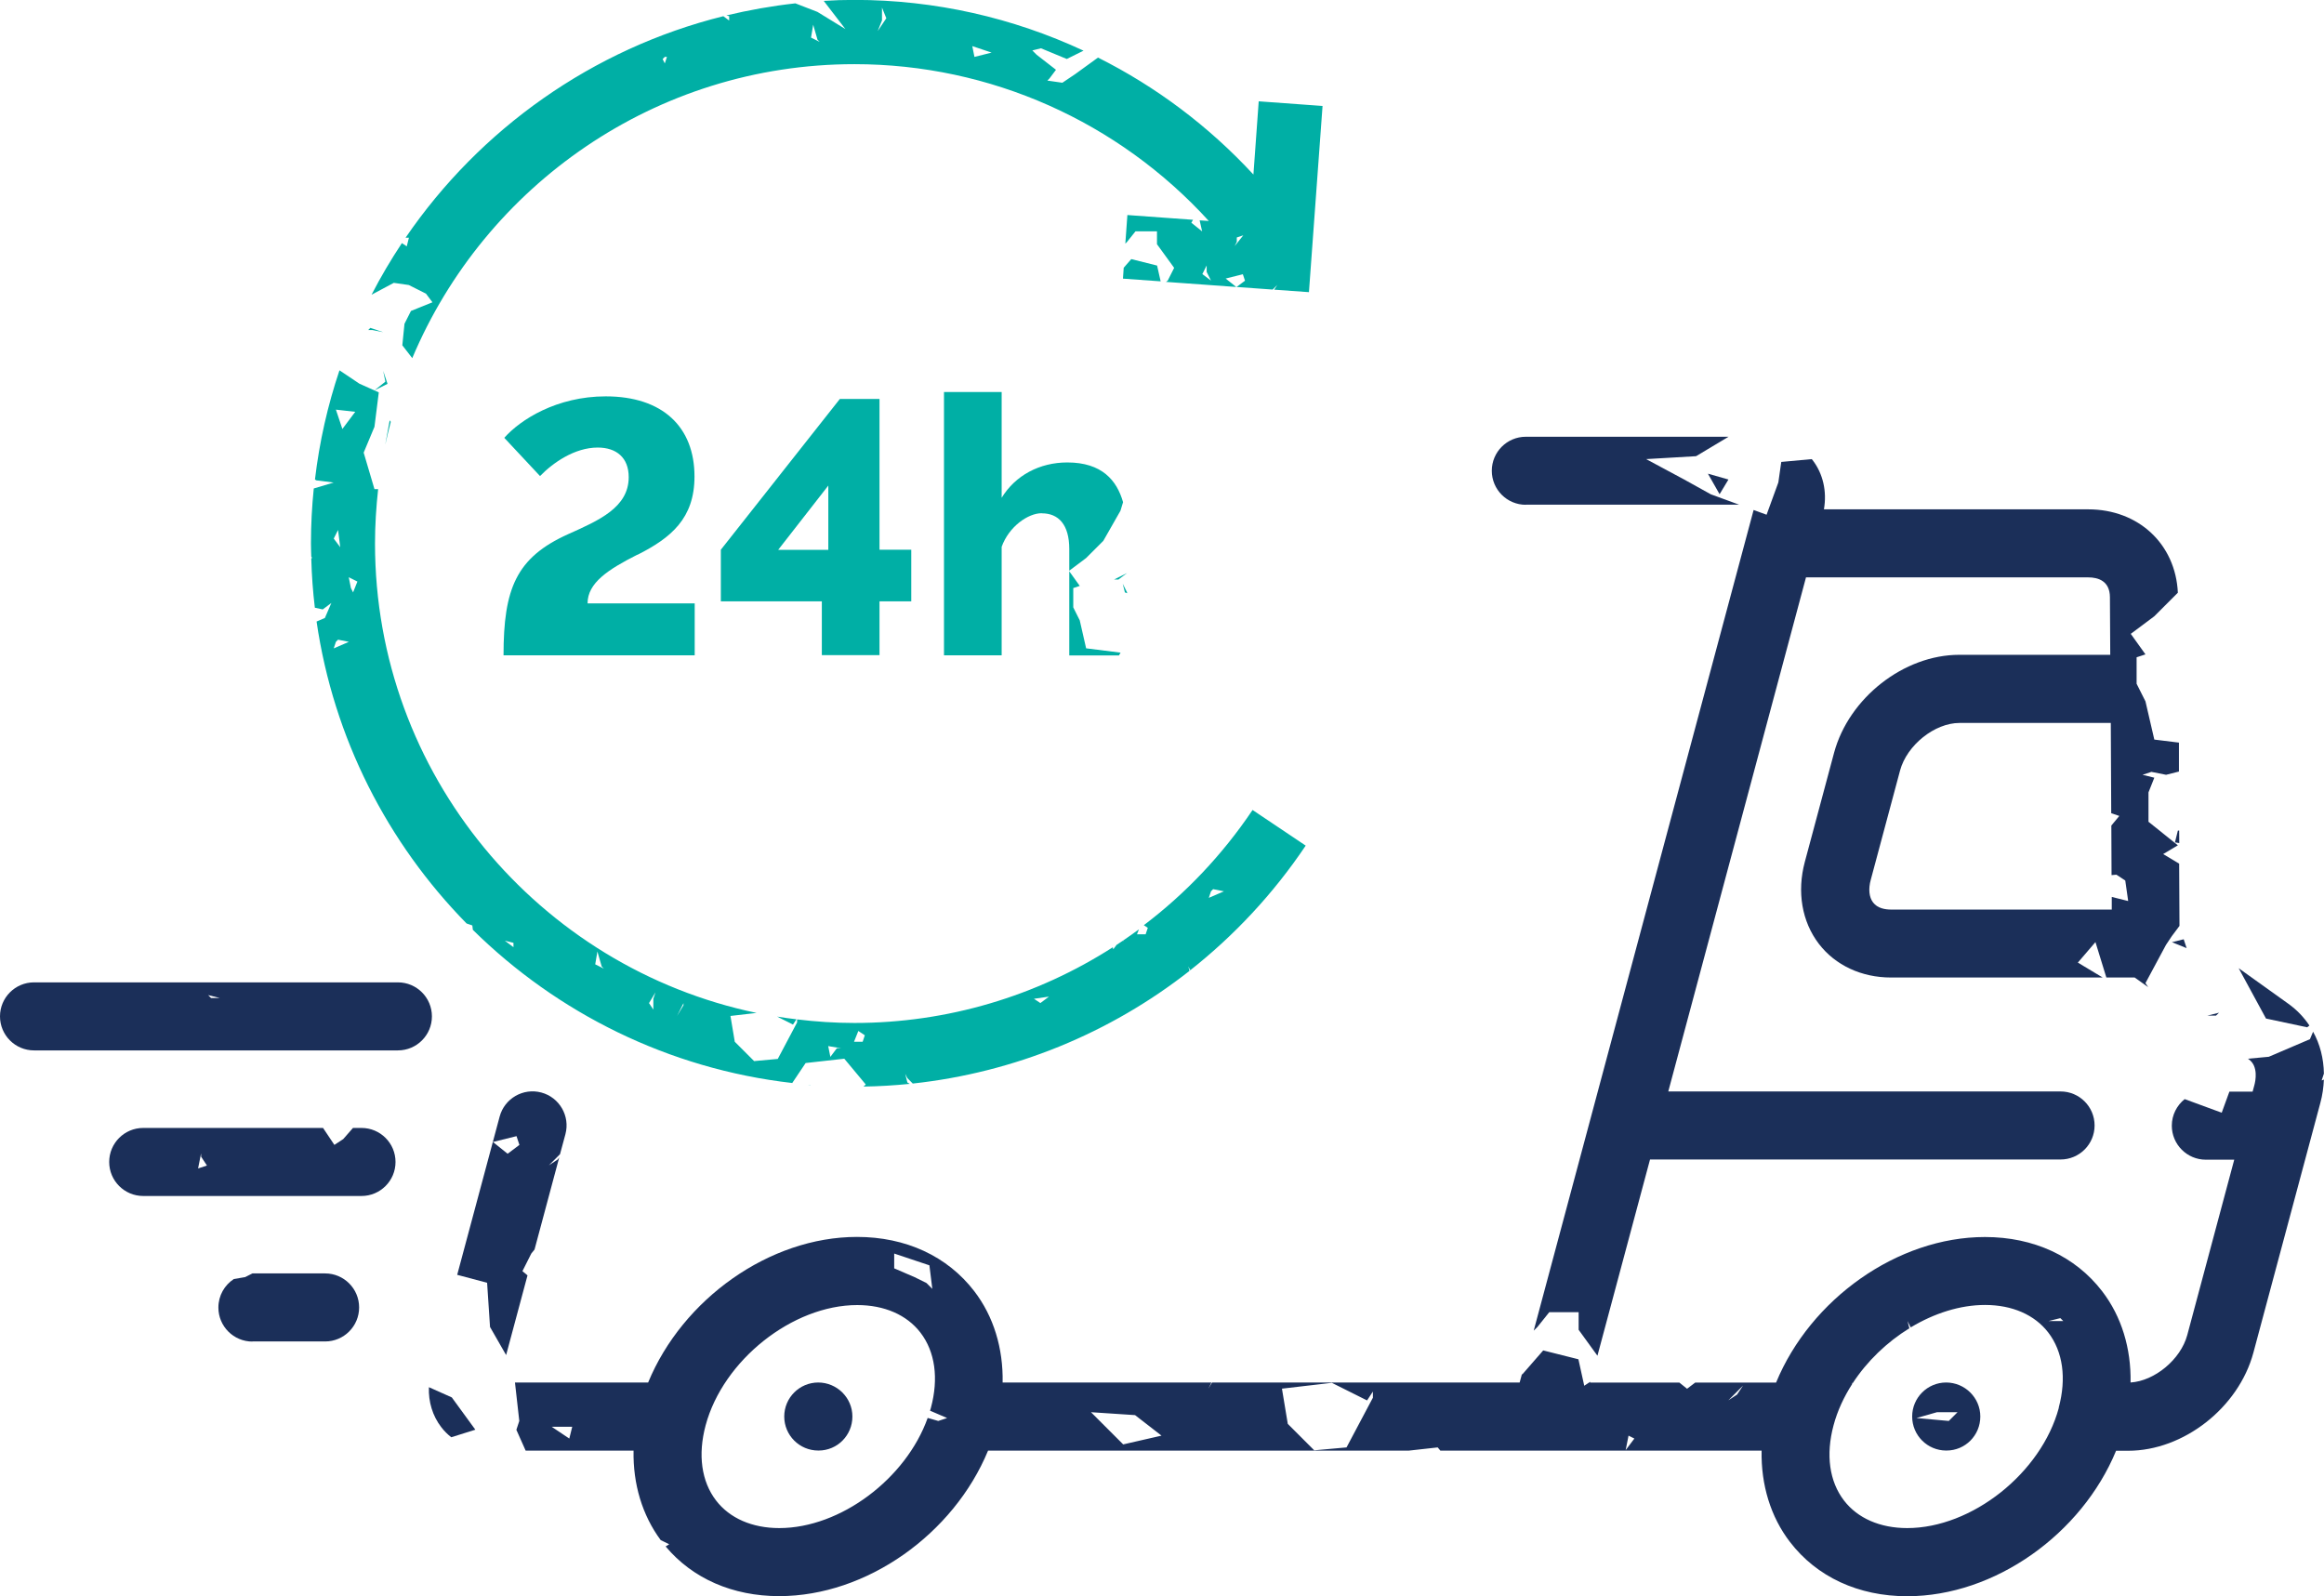
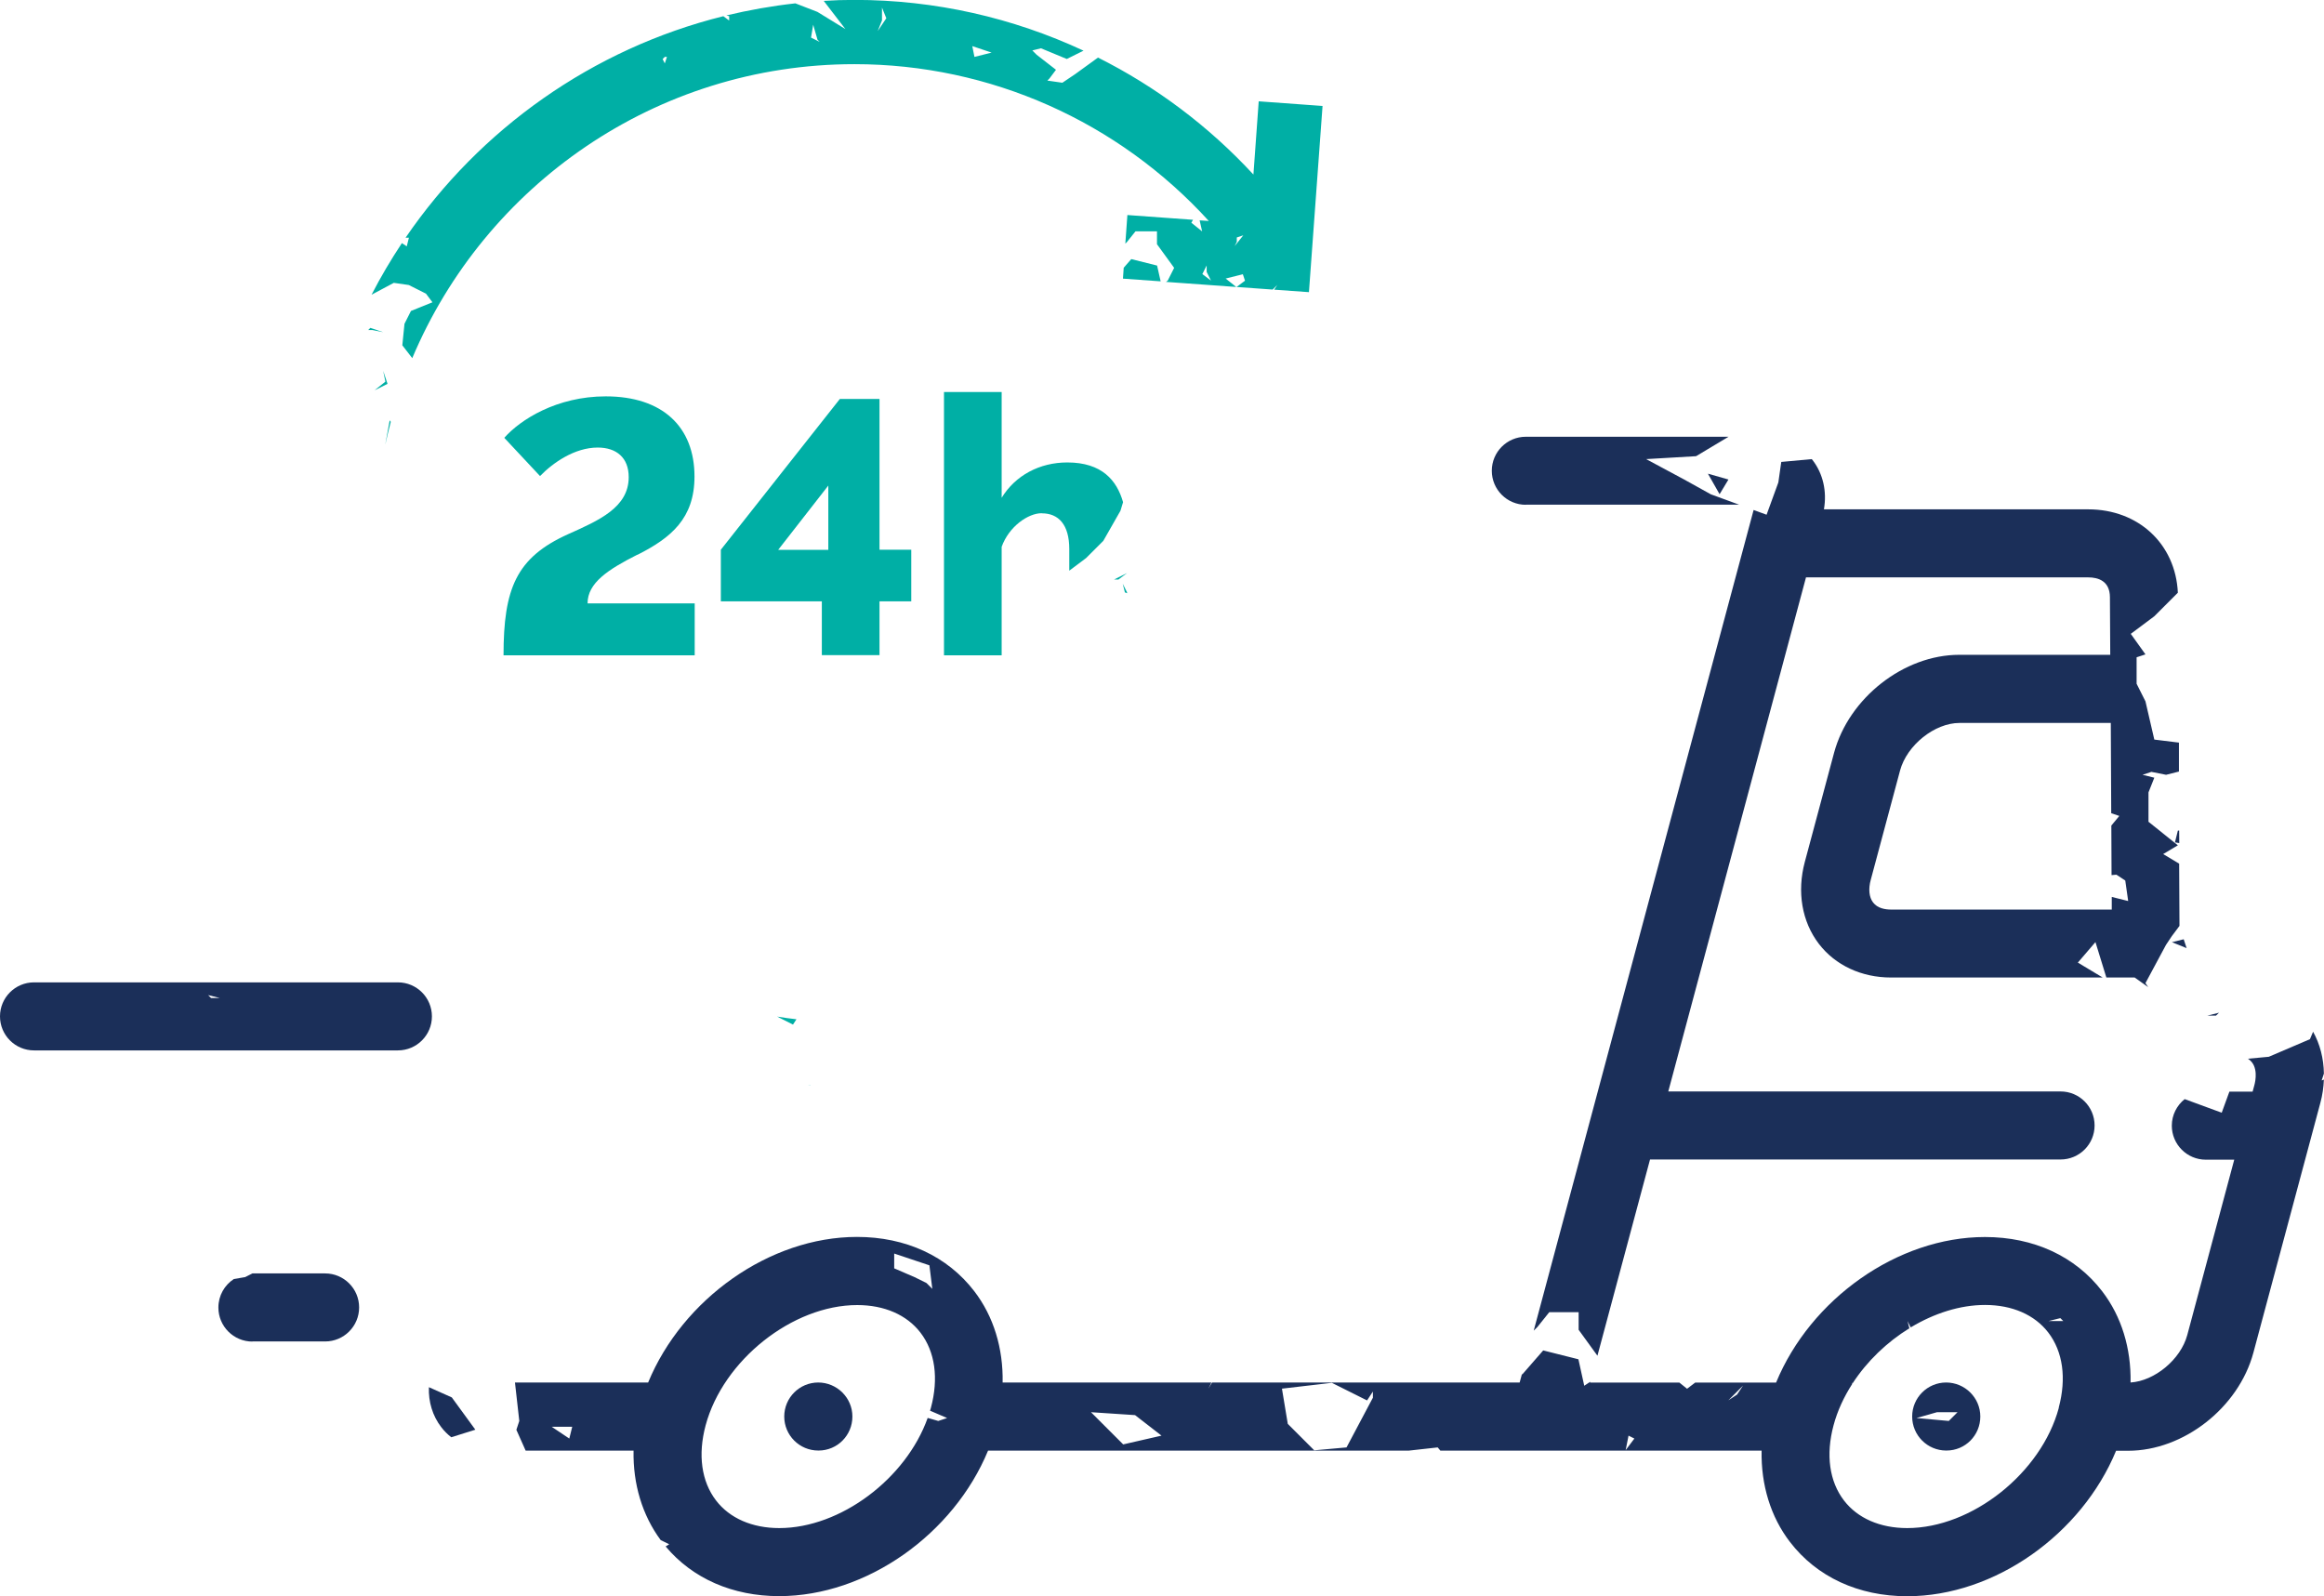
<svg xmlns="http://www.w3.org/2000/svg" id="Layer_2" data-name="Layer 2" viewBox="0 0 215.17 147.79">
  <defs>
    <style>
      .cls-1 {
        fill: #1b2f59;
      }

      .cls-1, .cls-2 {
        stroke-width: 0px;
      }

      .cls-2 {
        fill: #00afa5;
      }
    </style>
  </defs>
  <g id="Layer_4" data-name="Layer 4">
    <g>
      <g>
        <g>
          <polygon class="cls-2" points="103.95 54.05 104.15 54.85 104.35 54.93 104.35 54.85 104.35 54.85 103.95 54.05" />
-           <polygon class="cls-2" points="99.97 54.25 99 52.9 99 60.69 103.6 60.69 103.75 60.43 100.56 60.03 99.97 57.44 99.37 56.24 99.37 54.45 99.97 54.25" />
          <polygon class="cls-2" points="103.55 53.66 104.35 53.06 103.15 53.66 103.55 53.66" />
          <path class="cls-2" d="m96.46,47.53c1.54,0,2.54,1.04,2.54,3.31v2l1.56-1.17,1.59-1.59,1.59-2.79.24-.79c-.57-2.02-1.96-3.68-5.16-3.68-2.57,0-4.81,1.2-6.08,3.27v-9.79h-5.34v24.38h5.34v-10.05c.67-1.87,2.44-3.11,3.71-3.11Z" />
          <path class="cls-2" d="m76.09,60.66h5.34v-4.98h2.94v-4.78h-2.94v-13.96h-3.67l-11.02,13.96v4.78h9.35v4.98Zm-4.04-9.75l4.64-5.95v5.95h-4.64Z" />
          <path class="cls-2" d="m59.02,51.37c3.11-1.57,5.28-3.37,5.28-7.25,0-4.58-2.94-7.42-8.22-7.42-4.54,0-7.92,2.17-9.39,3.84l3.31,3.54c1.2-1.24,3.21-2.64,5.34-2.64,1.74,0,2.87.94,2.87,2.74,0,2.81-2.77,4.01-5.61,5.28-4.81,2.17-5.98,5.04-5.98,11.22h17.7v-4.81h-9.92c0-1.9,1.9-3.14,4.61-4.51Z" />
        </g>
        <g>
          <path class="cls-2" d="m36.08,38.92l-.4,2.19v.02c.16-.7.32-1.39.5-2.07l-.1-.14Z" />
          <path class="cls-2" d="m73.75,94.38c-.6-.07-1.2-.15-1.8-.25l1.47.74.32-.49Z" />
          <path class="cls-2" d="m74.77,100.44c.1,0,.2.02.3.02l-.06-.02h-.24Z" />
          <polygon class="cls-2" points="35.48 30.76 34.29 30.36 34.09 30.56 34.48 30.56 35.48 30.76" />
-           <path class="cls-2" d="m105.94,85.69l.33.22-.2.6h-.8l.18-.46c-.48.36-.98.7-1.47,1.04l.09.02h-.12c-.19.13-.38.26-.57.38l-.31.41-.04-.19c-7.04,4.52-15.31,7.01-23.92,7.01-1.8,0-3.57-.12-5.31-.33v.28l-1.79,3.38-2.19.2-1.79-1.79-.4-2.39,2.42-.28c-20.15-4.2-35.33-22.09-35.33-43.47,0-1.7.11-3.38.29-5.03h-.34l-1-3.38,1-2.39.4-3.19-1.79-.8-1.85-1.24c-1.09,3.24-1.86,6.62-2.27,10.11l.14.08,1.59.2-1.84.55c-.17,1.67-.26,3.36-.26,5.07,0,.42.02.83.03,1.24l.07.11-.07.07c.04,1.54.15,3.06.33,4.55l.73.16.8-.6-.6,1.39-.77.33c1.57,10.81,6.58,20.51,13.89,27.96l.53.18.05.41c7.81,7.7,18.11,12.87,29.57,14.18l1.24-1.85,3.58-.4,1.99,2.39-.21.19c1.44-.02,2.87-.11,4.28-.25l-.22-.13-.2-.8.2.4.5.5c9.41-1.02,18.27-4.66,25.62-10.43l-.11-.42.18.36c4.08-3.22,7.7-7.09,10.69-11.54l-4.92-3.3c-2.79,4.15-6.2,7.74-10.07,10.67ZM32.89,38.13l-1.19,1.59-.6-1.79,1.79.2Zm-1.59,10.95l.2,1.59-.6-.8.4-.8Zm-.4,10.95l.2-.6.2-.2,1,.2-1.39.6Zm1.79-5.18l-.2-.4-.2-1,.8.4-.4,1Zm14.85,32.85l-.8-.6.8.2v.4Zm7.57,1.59l.2-1.19.4,1.39.2.2-.8-.4Zm5.38,3.19v1l-.4-.6.6-1-.2.6Zm2.79.6l-.6,1,.6-1.19v.2Zm14.2,3.98l-.6.8-.2-1,1.19.2h-.4Zm2.39-.6h-.8l.4-1,.6.4-.2.6Zm16.46-3.58l-.6-.4,1.39-.2-.8.6Zm15.59-9.75l.2-.6.2-.2,1,.2-1.39.6Z" />
          <path class="cls-2" d="m76.28.1l1.99,2.59-2.59-1.59-2.04-.79c-2.17.24-4.31.62-6.39,1.12l.26.07v.4l-.54-.4c-12.14,3.02-22.55,10.46-29.42,20.51h.31l-.2.8-.45-.3c-1.02,1.54-1.96,3.13-2.81,4.78l2.06-1.1,1.39.2,1.59.8.6.8-1.99.8-.6,1.19-.2,1.99.92,1.19c6.73-15.98,22.54-27.22,40.94-27.22,12.59,0,24.44,5.33,32.81,14.52l-.85-.06.23,1.02-1-.8.16-.27-6.08-.44-.19,2.65.14-.14.8-1h1.99v1.19l1.59,2.19-.6,1.19-.16.11,6.51.47-.98-.78,1.59-.4.2.6-.78.58,3.34.24.43-.43-.29.44,3.22.23,1.26-17.24-5.91-.43-.49,6.78c-4.14-4.48-9.02-8.14-14.39-10.83l-2.11,1.53-1.19.8-1.39-.2.2-.2.6-.8-1.79-1.39-.4-.4.8-.2,2.39.99,1.55-.77c-6.54-3.05-13.75-4.7-21.19-4.7-.96,0-1.92.03-2.87.09h.02Zm-14.73,5.77l-.2-.4.2-.2h.2l-.2.6Zm13.54-2.39l.2-1.19.4,1.39.2.2-.8-.4Zm39.42,18.91v-.4l.6-.2-.8,1,.2-.4Zm-3.19,2.99l.4-.8v.6l.4.8-.8-.6Zm-19.51-20.51l-1.59.4-.2-1,1.79.6Zm-10.15-2.99V.7l.4.99-.8,1.19.4-.99Z" />
          <polygon class="cls-2" points="104.74 23.99 104.04 24.79 103.97 25.8 107.46 26.05 107.13 24.59 104.74 23.99" />
          <polygon class="cls-2" points="35.88 35.54 35.48 34.34 35.68 35.34 34.68 36.14 35.88 35.54" />
        </g>
      </g>
      <g>
        <path class="cls-1" d="m141.27,46.73h19.75s-2.62-.96-2.62-.96l-2.45-1.36-3.54-1.9,4.62-.27,3.01-1.8h-18.77c-1.74,0-3.15,1.41-3.15,3.15s1.41,3.15,3.15,3.15Z" />
        <path class="cls-1" d="m75.76,128.01c-1.74,0-3.15,1.41-3.15,3.15s1.41,3.15,3.15,3.15h.03c1.74,0,3.13-1.41,3.13-3.15s-1.43-3.15-3.17-3.15Z" />
-         <path class="cls-1" d="m33.47,110.74c1.74,0,3.15-1.41,3.15-3.15s-1.41-3.15-3.15-3.15h-.79l-.9,1.03-.82.54-1.05-1.57H13.26c-1.74,0-3.15,1.41-3.15,3.15s1.41,3.15,3.15,3.15h20.21Zm-14.85-3.91v.27l.54.82-.82.27.27-1.36Z" />
-         <path class="cls-1" d="m213.6,95.13l.22-.17c-.51-.77-1.16-1.45-1.94-2.01l-4.61-3.3,2.53,4.66,3.81.81Z" />
        <path class="cls-1" d="m23.36,124.21h6.74c1.74,0,3.15-1.41,3.15-3.15s-1.41-3.15-3.15-3.15h-6.73l-.67.34-1.05.18c-.86.56-1.43,1.53-1.43,2.64,0,1.74,1.41,3.15,3.15,3.15Z" />
        <path class="cls-1" d="m39.71,128.45c-.05,1.35.34,2.65,1.14,3.69.27.36.59.67.93.94l2.23-.7-2.18-2.99-2.13-.95Z" />
        <polygon class="cls-1" points="160.03 44.4 158.13 43.86 159.21 45.76 160.03 44.4" />
        <path class="cls-1" d="m0,94.11c0,1.74,1.41,3.15,3.15,3.15h33.69c1.74,0,3.15-1.41,3.15-3.15s-1.41-3.15-3.15-3.15H3.15c-1.74,0-3.15,1.41-3.15,3.15Zm20.36-1.7h-.82l-.27-.27,1.09.27Z" />
        <path class="cls-1" d="m180.19,128.01c-1.74,0-3.15,1.41-3.15,3.15s1.41,3.15,3.15,3.15h.03c1.74,0,3.13-1.41,3.13-3.15s-1.43-3.15-3.17-3.15Zm.24,3.56l-2.99-.27,1.9-.54h1.9l-.82.82Z" />
        <polygon class="cls-1" points="201.09 87.24 202.45 87.79 202.18 86.97 201.09 87.24" />
-         <path class="cls-1" d="m214.96,100.02l.2-.61c-.02-1.4-.36-2.73-1-3.88l-.29.69-3.81,1.63-1.93.18.08.06c.9.64.62,2,.51,2.4l-.16.59h-2.15l-.71,1.95-3.43-1.26c-.72.58-1.19,1.46-1.19,2.46,0,1.74,1.41,3.15,3.15,3.15h2.63l-4.35,16.24c-.61,2.26-3.02,4.25-5.25,4.39.06-3.15-.83-6.11-2.63-8.45-2.48-3.23-6.33-5.02-10.85-5.02-8.11,0-16.16,5.76-19.34,13.48h-7.49l-.75.57-.71-.57h-8.27l.02-.08-.56.37-.54-2.45-3.26-.82-1.9,2.18-.08.05-.2.74h-28.48l-.34.57.28-.57h-19.33c.06-3.16-.83-6.12-2.63-8.46-2.48-3.23-6.33-5.02-10.85-5.02-8.11,0-16.16,5.76-19.34,13.48h-12.33s.4,3.56.4,3.56l-.27.82.86,1.93h9.99c-.06,3.08.8,5.97,2.51,8.28l.79.39-.33.2c2.49,2.97,6.2,4.6,10.51,4.6,8.11,0,16.16-5.76,19.34-13.47h38.93l2.7-.3.25.3h9.77s0,0,.01,0c0,0,0,0,.01,0h19.95c-.06,3.16.83,6.12,2.63,8.46,2.48,3.23,6.33,5.02,10.85,5.02,8.11,0,16.16-5.76,19.34-13.47h1.12c5.13,0,10.22-3.99,11.59-9.07l6.2-23.13c.2-.73.3-1.46.33-2.17l-.19.08Zm-162.25,33.18l-1.63-1.09h1.9l-.27,1.09Zm30.08-17.13l3.26,1.09.27,2.18-.54-.54-1.09-.54-1.9-.82v-1.36Zm4.08,15.5l-.98-.28c-2,5.62-8.07,10.2-13.74,10.2-2.51,0-4.59-.91-5.85-2.55-1.36-1.77-1.7-4.24-.97-6.96,1.62-6.04,8.05-11.14,14.04-11.14,2.51,0,4.59.91,5.85,2.55,1.36,1.77,1.7,4.24.97,6.96-.02.09-.05.18-.08.27l1.58.68-.82.27Zm17.13,2.18l-2.99-2.99,4.08.27,2.45,1.9-3.54.81Zm23.12-4.35l-2.45,4.62-2.99.27-2.45-2.45-.54-3.26,4.62-.54,3.26,1.63.54-.82v.54Zm23.39,4.89l.27-1.36.54.27-.82,1.09Zm10.33-5.17l-.82.54,1.36-1.36-.54.81Zm29.78,1.23c-1.62,6.04-8.05,11.14-14.04,11.14-2.51,0-4.59-.91-5.85-2.55-1.36-1.77-1.7-4.24-.97-6.96.36-1.35.96-2.64,1.74-3.85l-.05-.1.08.05c1.33-2.04,3.17-3.81,5.25-5.09l-.17-.67.27.54.04.04c2.15-1.29,4.54-2.07,6.87-2.07,2.51,0,4.59.91,5.85,2.55,1.36,1.77,1.7,4.24.97,6.96Zm-.95-8.03l1.09-.27.27.27h-1.36Z" />
+         <path class="cls-1" d="m214.96,100.02l.2-.61c-.02-1.4-.36-2.73-1-3.88l-.29.69-3.81,1.63-1.93.18.08.06c.9.64.62,2,.51,2.4l-.16.59h-2.15l-.71,1.95-3.43-1.26c-.72.58-1.19,1.46-1.19,2.46,0,1.74,1.41,3.15,3.15,3.15h2.63l-4.35,16.24c-.61,2.26-3.02,4.25-5.25,4.39.06-3.15-.83-6.11-2.63-8.45-2.48-3.23-6.33-5.02-10.85-5.02-8.11,0-16.16,5.76-19.34,13.48h-7.49l-.75.57-.71-.57h-8.27l.02-.08-.56.37-.54-2.45-3.26-.82-1.9,2.18-.08.05-.2.74h-28.48l-.34.57.28-.57h-19.33c.06-3.16-.83-6.12-2.63-8.46-2.48-3.23-6.33-5.02-10.85-5.02-8.11,0-16.16,5.76-19.34,13.48h-12.33s.4,3.56.4,3.56l-.27.82.86,1.93h9.99c-.06,3.08.8,5.97,2.51,8.28l.79.39-.33.2c2.49,2.97,6.2,4.6,10.51,4.6,8.11,0,16.16-5.76,19.34-13.47h38.93l2.7-.3.25.3h9.77s0,0,.01,0c0,0,0,0,.01,0h19.95c-.06,3.16.83,6.12,2.63,8.46,2.48,3.23,6.33,5.02,10.85,5.02,8.11,0,16.16-5.76,19.34-13.47h1.12c5.13,0,10.22-3.99,11.59-9.07l6.2-23.13c.2-.73.3-1.46.33-2.17l-.19.08Zm-162.25,33.18l-1.63-1.09h1.9Zm30.08-17.13l3.26,1.09.27,2.18-.54-.54-1.09-.54-1.9-.82v-1.36Zm4.08,15.5l-.98-.28c-2,5.62-8.07,10.2-13.74,10.2-2.51,0-4.59-.91-5.85-2.55-1.36-1.77-1.7-4.24-.97-6.96,1.62-6.04,8.05-11.14,14.04-11.14,2.51,0,4.59.91,5.85,2.55,1.36,1.77,1.7,4.24.97,6.96-.02.09-.05.18-.08.27l1.58.68-.82.27Zm17.13,2.18l-2.99-2.99,4.08.27,2.45,1.9-3.54.81Zm23.12-4.35l-2.45,4.62-2.99.27-2.45-2.45-.54-3.26,4.62-.54,3.26,1.63.54-.82v.54Zm23.39,4.89l.27-1.36.54.27-.82,1.09Zm10.33-5.17l-.82.54,1.36-1.36-.54.81Zm29.78,1.23c-1.62,6.04-8.05,11.14-14.04,11.14-2.51,0-4.59-.91-5.85-2.55-1.36-1.77-1.7-4.24-.97-6.96.36-1.35.96-2.64,1.74-3.85l-.05-.1.08.05c1.33-2.04,3.17-3.81,5.25-5.09l-.17-.67.27.54.04.04c2.15-1.29,4.54-2.07,6.87-2.07,2.51,0,4.59.91,5.85,2.55,1.36,1.77,1.7,4.24.97,6.96Zm-.95-8.03l1.09-.27.27.27h-1.36Z" />
        <polygon class="cls-1" points="205.17 94.04 205.45 93.77 204.36 94.04 205.17 94.04" />
-         <path class="cls-1" d="m45.1,118.79l.27,4.08,1.49,2.6,1.98-7.38-.47-.39.82-1.63.3-.37,2.29-8.54-.14.2-.82.54,1.03-1.03.5-1.85c.45-1.68-.55-3.41-2.23-3.86-1.68-.45-3.41.55-3.86,2.23l-3.93,14.65,2.78.74Zm2.72-13.6l.27.82-1.09.82-1.36-1.09,2.18-.54Z" />
        <path class="cls-1" d="m201.78,79.98l-1.5-.9,1.36-.81-2.72-2.18v-2.72l.54-1.36-1.09-.27.82-.27,1.36.27,1.19-.3v-2.68s-2.28-.28-2.28-.28l-.82-3.54-.82-1.63v-2.45l.82-.27-1.36-1.9,2.18-1.63,2.18-2.18h0c-.21-4.5-3.64-7.72-8.3-7.72h-24.47c.29-1.66-.08-3.3-1.05-4.56-.02-.03-.05-.06-.08-.09l-2.82.26-.27,1.9-1.09,2.99-1.2-.44-20.36,75.99.35-.35,1.09-1.36h2.72v1.63l1.74,2.4,4.87-18.17h38.01c1.74,0,3.15-1.41,3.15-3.15s-1.41-3.15-3.15-3.15h-36.32l12.75-47.6h26.12c.92,0,2.01.32,2.02,1.83l.03,5.34h-13.98c-5.13,0-10.22,3.99-11.59,9.07l-2.71,10.11c-.74,2.77-.27,5.53,1.3,7.58,1.52,1.99,3.96,3.12,6.67,3.12h19.61l-2.3-1.38,1.63-1.9,1.01,3.28h2.62l1.25.89-.25-.37,1.9-3.54.54-.81.71-.95h0s-.03-5.76-.03-5.76Zm-6.28,4.24h-20.41c-.53,0-1.26-.11-1.67-.66-.37-.48-.45-1.25-.21-2.11l2.71-10.11c.63-2.34,3.2-4.4,5.5-4.4h14.01l.04,8.36.75.25-.74.89.02,4.59.45-.04.82.54.27,1.9-1.52-.38v1.17Z" />
        <polygon class="cls-1" points="201.37 78 201.77 78.06 201.76 76.9 201.64 76.91 201.37 78" />
      </g>
    </g>
  </g>
</svg>